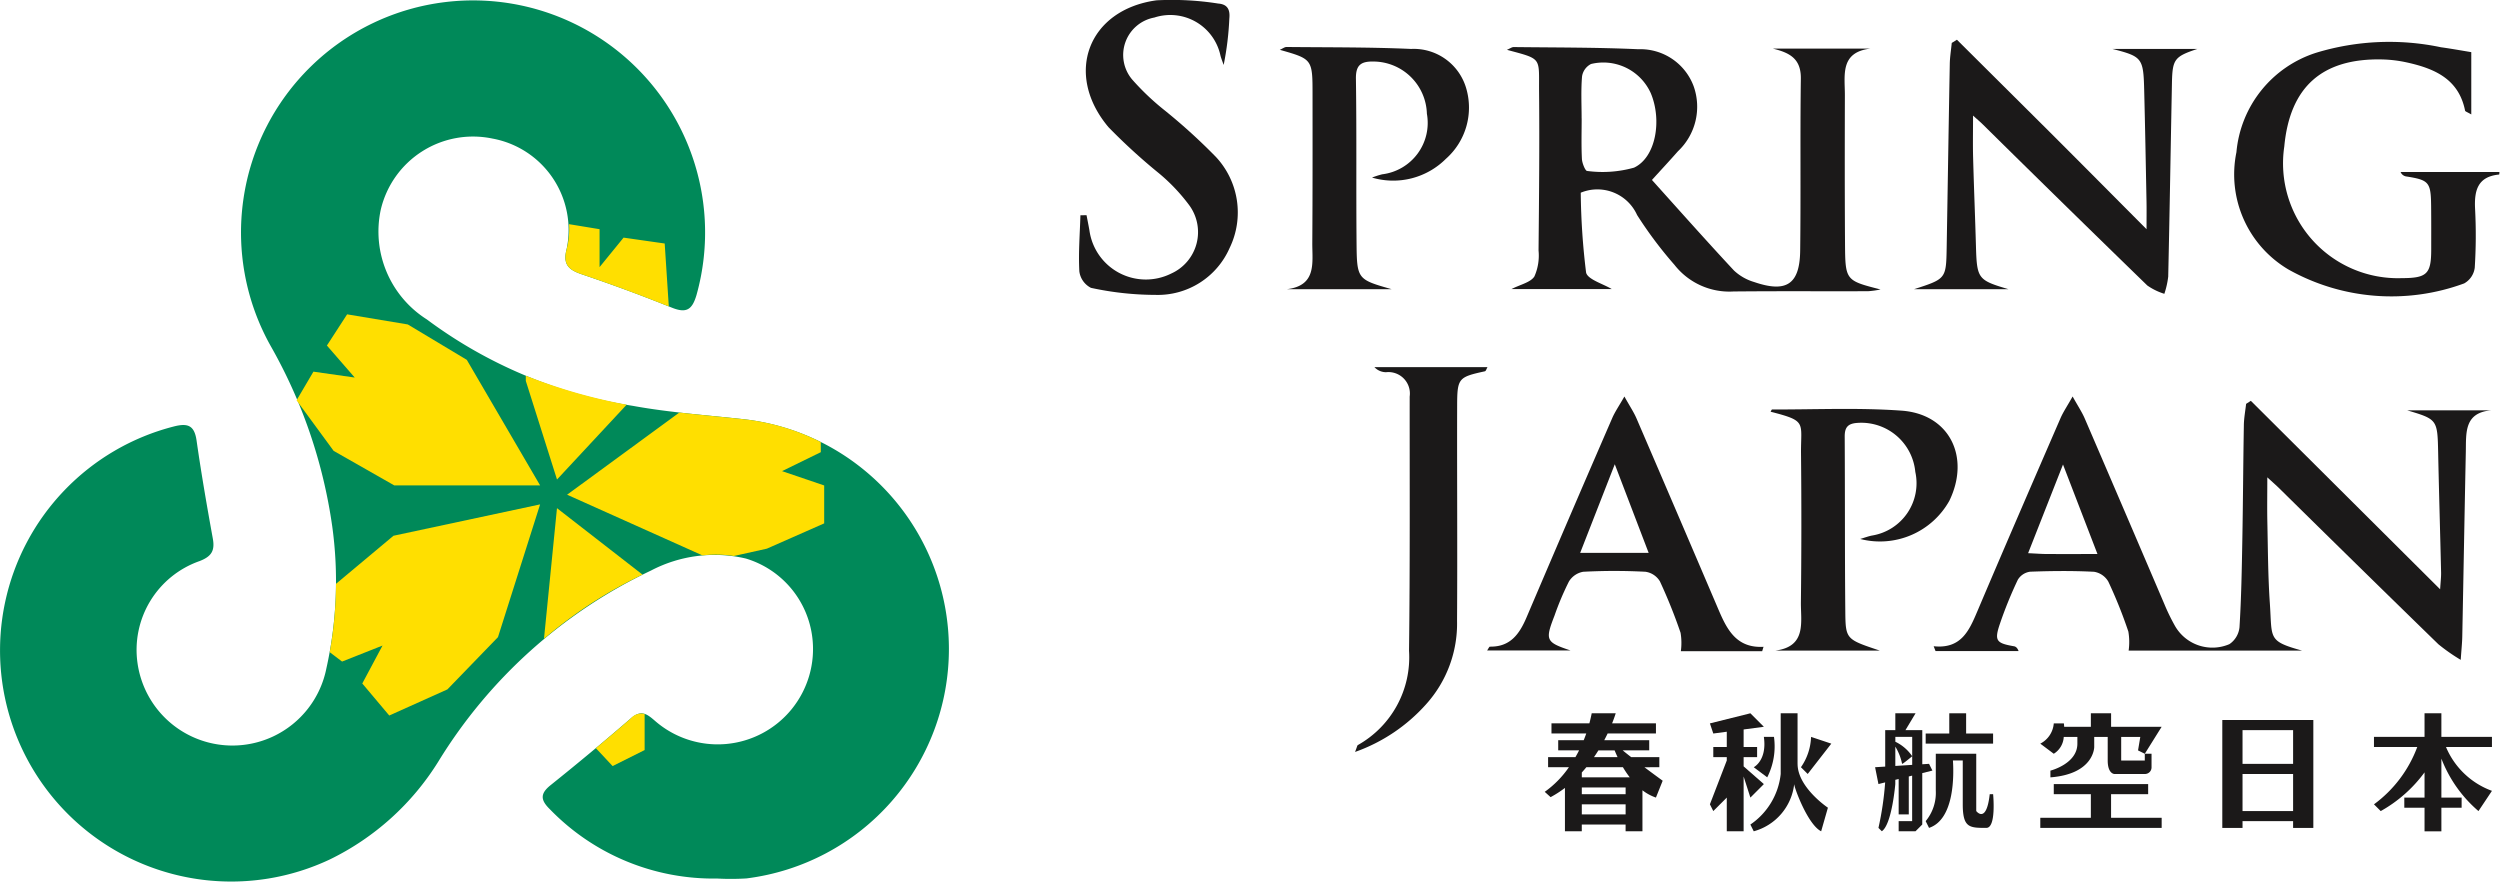
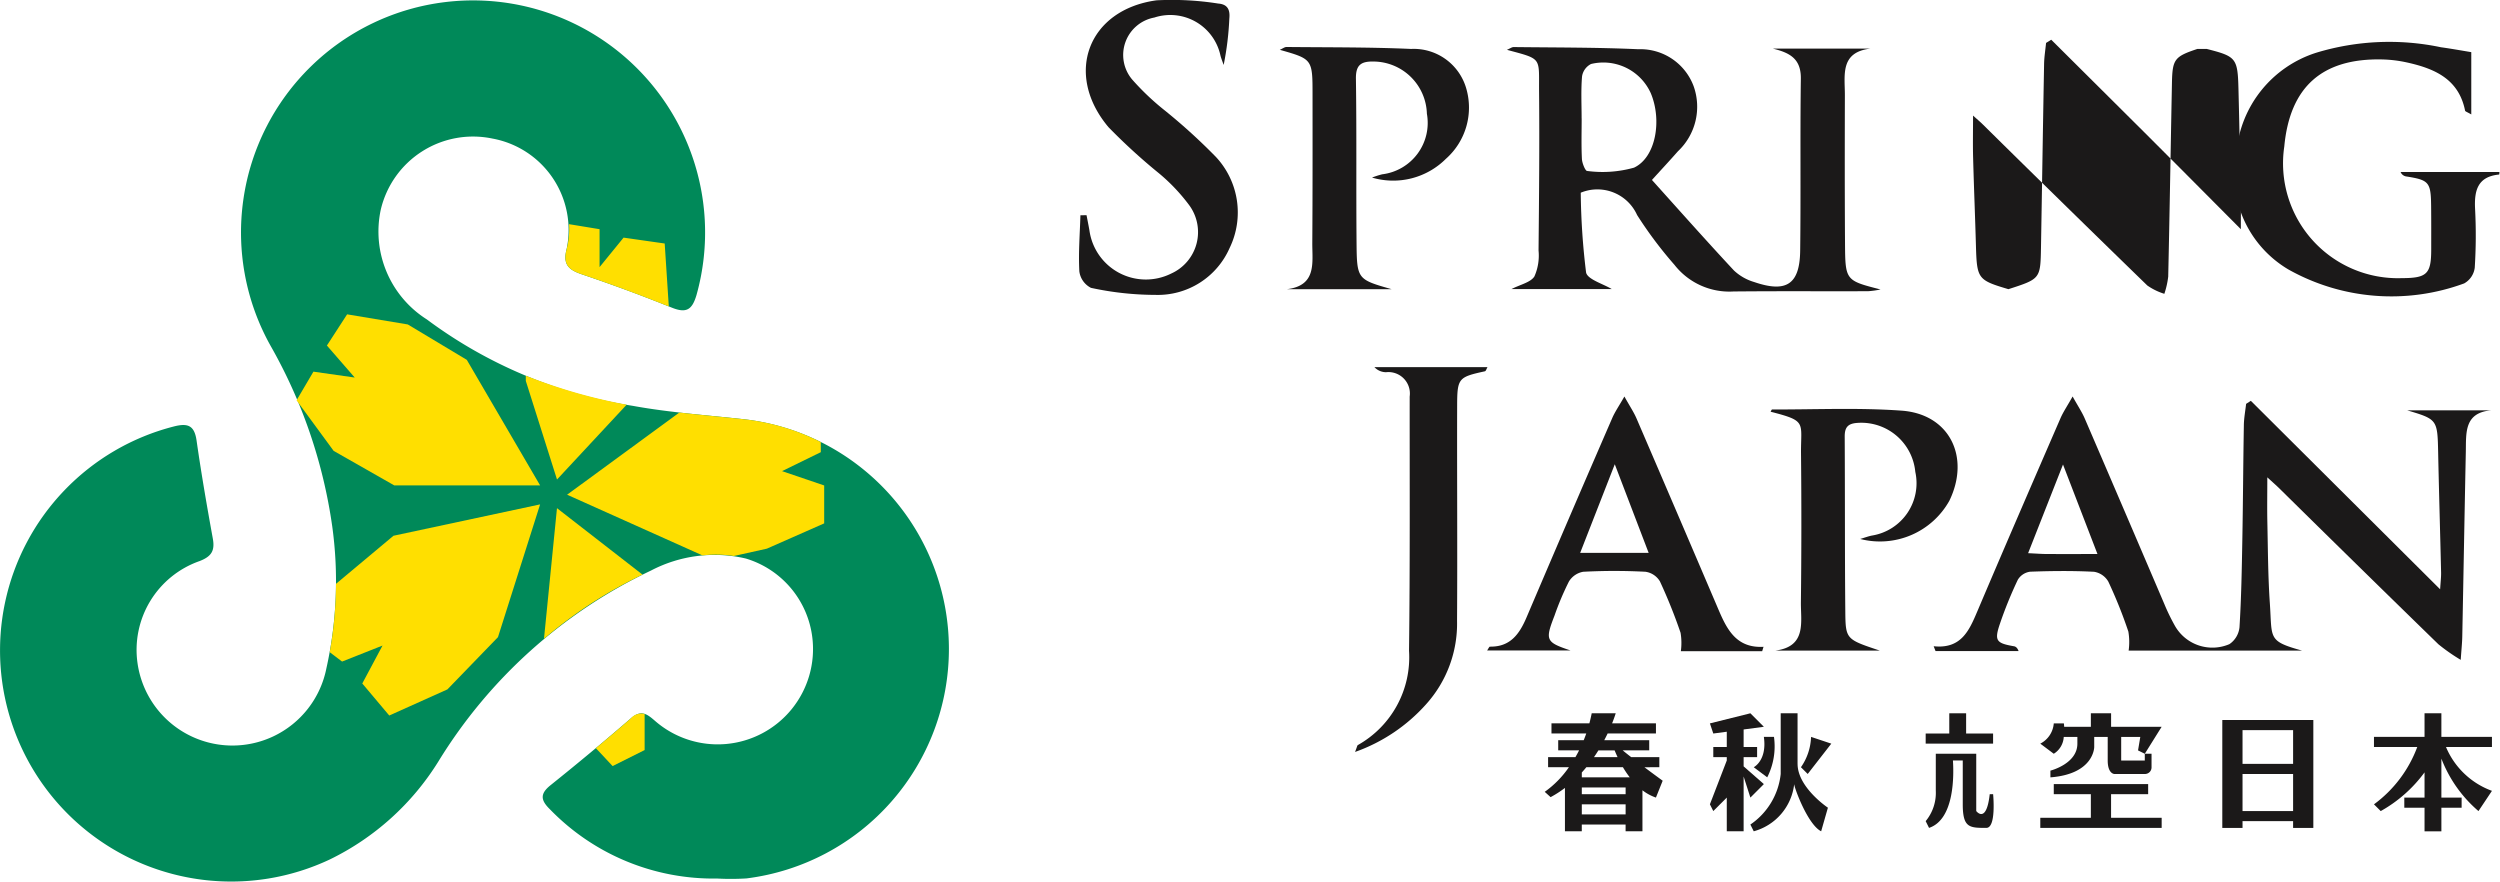
<svg xmlns="http://www.w3.org/2000/svg" id="aw" width="150" height="52.911" version="1.1" viewBox="0 0 150 52.911">
  <defs>
    <style>.cls-1{fill:#1b1919;}.cls-2{fill:#008959;}.cls-3{fill:#ffdf00;}</style>
  </defs>
  <title>ai_template_spring_japan_full_1</title>
  <g transform="matrix(1.442 0 0 1.442 -11.54 -16.838)">
    <path class="cls-1" d="m88.46 38.566c1.141 0.12 1.475-0.645 1.817-1.452 1.139-2.685 2.3-5.36 3.46-8.035 0.114-0.262 0.279-0.503 0.505-0.905 0.227 0.408 0.391 0.652 0.505 0.917q1.662 3.857 3.311 7.718a8.43 8.43 0 0 0 0.426 0.881 1.794 1.794 0 0 0 2.282 0.789 0.964 0.964 0 0 0 0.42-0.708c0.075-1.212 0.096-2.427 0.118-3.642 0.029-1.589 0.036-3.178 0.063-4.766 5e-3 -0.294 0.061-0.588 0.094-0.882l0.197-0.126 7.876 7.842c0.019-0.312 0.044-0.507 0.04-0.702-0.038-1.659-0.088-3.317-0.122-4.975-0.029-1.385-0.029-1.394-1.287-1.769h3.494c-1.131 0.095-1.04 0.942-1.056 1.71-0.053 2.57-0.097 5.14-0.148 7.71-5e-3 0.249-0.032 0.498-0.064 0.962a7.744 7.744 0 0 1-0.929-0.649q-3.314-3.227-6.608-6.475c-0.143-0.14-0.294-0.272-0.511-0.471 0 0.694-0.011 1.29 2e-3 1.885 0.024 1.121 0.027 2.245 0.104 3.363 0.101 1.466-0.099 1.562 1.343 1.962h-7.219a2.592 2.592 0 0 0-0.012-0.793 19.358 19.358 0 0 0-0.833-2.077 0.838 0.838 0 0 0-0.593-0.41c-0.886-0.045-1.776-0.037-2.662-0.003a0.705 0.705 0 0 0-0.51 0.333 16.928 16.928 0 0 0-0.739 1.813c-0.248 0.724-0.167 0.827 0.578 0.956 0.075 0.013 0.142 0.065 0.192 0.201h-3.455zm6.816-3.837c-0.496-1.287-0.934-2.426-1.434-3.725l-1.452 3.69c0.344 0.016 0.55 0.033 0.756 0.034 0.651 0.004 1.303 0.001 2.129 0.001z" />
    <path class="cls-1" d="m77.046 43.6v-0.421h-1.173c-0.135-0.104-0.257-0.201-0.352-0.281h1.104v-0.421h-1.872c0.052-0.097 0.099-0.191 0.142-0.281h2.01v-0.421h-1.825c0.104-0.258 0.151-0.421 0.151-0.421h-0.999q-0.043 0.218-0.097 0.421h-1.577v0.421h1.447q-0.05 0.145-0.106 0.281h-1.061v0.421h0.869q-0.074 0.147-0.152 0.281h-1.138v0.421h0.866a4.111 4.111 0 0 1-1.006 1.024l0.245 0.221a4.521 4.521 0 0 0 0.596-0.384v1.804h0.701v-0.281h1.823v0.281h0.701v-1.706a1.936 1.936 0 0 0 0.561 0.304l0.281-0.701s-0.358-0.26-0.76-0.561zm-2.535-0.701h0.674c0.033 0.081 0.074 0.176 0.123 0.281h-0.981q0.098-0.142 0.184-0.281zm-0.691 1.543h1.823v0.281h-1.823zm0 1.122v-0.421h1.823v0.421zm1.995-1.543h-1.995v-0.202q0.099-0.108 0.189-0.219h1.522a4.183 4.183 0 0 0 0.284 0.421z" />
    <polygon class="cls-1" points="81.114 43.179 81.114 42.759 80.553 42.759 80.553 42.029 81.395 41.917 80.834 41.356 79.15 41.777 79.291 42.198 79.852 42.123 79.852 42.759 79.291 42.759 79.291 43.179 79.852 43.179 79.852 43.32 79.15 45.143 79.291 45.424 79.852 44.863 79.852 46.265 80.553 46.265 80.553 43.986 80.834 44.863 81.395 44.302 80.553 43.565 80.553 43.179" />
    <path class="cls-1" d="m80.974 43.6 0.561 0.421a2.852 2.852 0 0 0 0.281-1.683h-0.421c0.14 0.982-0.421 1.262-0.421 1.262z" />
    <path class="cls-1" d="m82.938 43.6 0.281 0.281 0.982-1.262-0.842-0.281a2.342 2.342 0 0 1-0.421 1.262z" />
    <path class="cls-1" d="m82.797 43.46v-2.104h-0.701v2.525a2.916 2.916 0 0 1-1.262 2.104l0.14 0.281a2.305 2.305 0 0 0 1.683-1.964c0 0.14 0.561 1.683 1.122 1.964l0.281-0.982s-1.262-0.842-1.262-1.823z" />
-     <path class="cls-1" d="m88.408 43.74-0.14-0.281-0.281 0.018v-1.42h-0.701l0.421-0.701h-0.842v0.701h-0.421v1.517l-0.421 0.026 0.14 0.701 0.279-0.07a12.961 12.961 0 0 1-0.279 1.893l0.14 0.14c0.421-0.281 0.561-1.964 0.561-1.964v-0.175l0.14-0.035v1.473h0.421v-1.578l0.14-0.035v1.894h-0.561v0.421h0.701l0.281-0.281v-2.139zm-1.543-0.193v-0.803a2.174 2.174 0 0 1 0.281 0.715s0 0.035 0.421-0.316a1.77 1.77 0 0 0-0.701-0.603v-0.204h0.701v1.166z" />
    <polygon class="cls-1" points="89.11 41.356 89.11 42.198 88.128 42.198 88.128 42.618 90.933 42.618 90.933 42.198 89.811 42.198 89.811 41.356" />
    <path class="cls-1" d="m90.793 44.722c-0.14 1.262-0.561 0.701-0.561 0.701v-2.385h-1.683v1.543a1.843 1.843 0 0 1-0.421 1.262l0.14 0.281c1.084-0.361 1.03-2.271 0.994-2.805h0.409v1.823c0 0.982 0.281 0.982 0.982 0.982 0.421 0 0.281-1.403 0.281-1.403z" />
    <path class="cls-1" d="m97.526 41.917h-1.683v-0.561h-0.842v0.561h-1.11c-0.005-0.085-0.012-0.14-0.012-0.14h-0.421a1.038 1.038 0 0 1-0.561 0.842l0.561 0.421a0.878 0.878 0 0 0 0.415-0.701h0.567v0.281c0 0.842-1.122 1.122-1.122 1.122v0.28c1.823-0.14 1.823-1.262 1.823-1.262v-0.421h0.561v0.982c0 0.561 0.281 0.561 0.281 0.561h1.262a0.275 0.275 0 0 0 0.281-0.281v-0.561h-0.281v0.281h-0.982v-0.982h0.795l-0.094 0.561 0.281 0.14 0.701-1.122h-0.421z" />
    <polygon class="cls-1" points="93.458 44.302 93.458 44.722 95.001 44.722 95.001 45.704 92.897 45.704 92.897 46.125 97.947 46.125 97.947 45.704 95.842 45.704 95.842 44.722 97.385 44.722 97.385 44.302" />
    <path class="cls-1" d="m100.47 41.917v4.208h0.842v-0.281h2.104v0.281h0.842v-4.489h-3.787zm0.842 3.507v-1.543h2.104v1.543zm2.104-1.964h-2.104v-1.403h2.104z" />
    <path class="cls-1" d="m111.69 42.338h-2.104v-0.982h-0.701v0.982h-2.104v0.421h1.801a5.205 5.205 0 0 1-1.801 2.385l0.281 0.281a5.708 5.708 0 0 0 1.823-1.611v1.05h-0.842v0.421h0.842v0.982h0.701v-0.982h0.842v-0.421h-0.842v-1.622a5.452 5.452 0 0 0 1.543 2.183l0.561-0.842a3.302 3.302 0 0 1-1.912-1.823h1.912z" />
    <path class="cls-1" d="m81.78 13.7h4.039c-1.266 0.155-1.051 1.114-1.053 1.941-0.005 2.057-8e-3 4.114 0.006 6.17 0.011 1.538 0.024 1.538 1.478 1.91a3.72 3.72 0 0 1-0.52 0.073c-1.867 0.006-3.735-0.008-5.602 0.011a2.901 2.901 0 0 1-2.455-1.111 16.897 16.897 0 0 1-1.553-2.071 1.812 1.812 0 0 0-2.344-0.928 29.229 29.229 0 0 0 0.221 3.313c0.048 0.292 0.717 0.481 1.067 0.696h-4.169c0.37-0.19 0.791-0.274 0.952-0.524a2.142 2.142 0 0 0 0.173-1.082c0.021-2.197 0.043-4.394 0.022-6.59-0.014-1.464 0.156-1.355-1.338-1.758 0.129-0.054 0.206-0.116 0.283-0.115 1.728 0.021 3.457 0.012 5.182 0.09a2.365 2.365 0 0 1 2.304 1.539 2.547 2.547 0 0 1-0.654 2.708c-0.322 0.367-0.656 0.725-1.081 1.193 1.098 1.219 2.24 2.508 3.413 3.767a2.088 2.088 0 0 0 0.841 0.48c1.341 0.46 1.897 0.096 1.914-1.306 0.03-2.384-0.005-4.768 0.028-7.152 0.012-0.837-0.464-1.082-1.155-1.252zm-7.966 2.906c0 0.561-0.018 1.123 0.01 1.682 0.009 0.178 0.141 0.502 0.217 0.502a4.835 4.835 0 0 0 1.951-0.137c0.907-0.423 1.17-1.963 0.703-3.087a2.165 2.165 0 0 0-2.49-1.227 0.697 0.697 0 0 0-0.375 0.516c-0.049 0.58-0.018 1.167-0.018 1.751z" />
-     <path class="cls-1" d="m99.435 13.712c-0.951 0.318-1.041 0.424-1.06 1.416-0.053 2.686-0.095 5.372-0.155 8.058a3.623 3.623 0 0 1-0.161 0.716 2.56 2.56 0 0 1-0.709-0.346q-3.443-3.344-6.859-6.716c-0.095-0.093-0.197-0.178-0.392-0.354 0 0.662-0.012 1.209 0.003 1.756 0.032 1.214 0.083 2.428 0.117 3.642 0.039 1.395 0.073 1.446 1.352 1.825h-3.924c1.329-0.43 1.332-0.43 1.355-1.733 0.044-2.546 0.082-5.092 0.129-7.638 0.005-0.292 0.054-0.583 0.082-0.875l0.215-0.134q1.934 1.923 3.868 3.847c1.3 1.299 2.594 2.603 4.022 4.037 0-0.5 0.005-0.812-8.7e-4 -1.124-0.03-1.565-0.058-3.13-0.098-4.694-0.033-1.306-0.09-1.368-1.323-1.683z" />
+     <path class="cls-1" d="m99.435 13.712c-0.951 0.318-1.041 0.424-1.06 1.416-0.053 2.686-0.095 5.372-0.155 8.058a3.623 3.623 0 0 1-0.161 0.716 2.56 2.56 0 0 1-0.709-0.346q-3.443-3.344-6.859-6.716c-0.095-0.093-0.197-0.178-0.392-0.354 0 0.662-0.012 1.209 0.003 1.756 0.032 1.214 0.083 2.428 0.117 3.642 0.039 1.395 0.073 1.446 1.352 1.825c1.329-0.43 1.332-0.43 1.355-1.733 0.044-2.546 0.082-5.092 0.129-7.638 0.005-0.292 0.054-0.583 0.082-0.875l0.215-0.134q1.934 1.923 3.868 3.847c1.3 1.299 2.594 2.603 4.022 4.037 0-0.5 0.005-0.812-8.7e-4 -1.124-0.03-1.565-0.058-3.13-0.098-4.694-0.033-1.306-0.09-1.368-1.323-1.683z" />
    <path class="cls-1" d="m110.83 13.847v2.592c-0.161-0.097-0.25-0.12-0.258-0.159-0.265-1.322-1.275-1.75-2.417-2.004a5.324 5.324 0 0 0-1.04-0.126c-2.496-0.053-3.835 1.146-4.066 3.625a4.779 4.779 0 0 0 4.883 5.475c1.055-0.001 1.231-0.172 1.231-1.198 3.5e-4 -0.607 3e-3 -1.215-4e-3 -1.822-0.012-0.976-0.092-1.064-1.042-1.212a0.302 0.302 0 0 1-0.228-0.184h4.112a0.441 0.441 0 0 1-0.011 0.105c-0.895 0.084-1.04 0.663-1.002 1.427a21.128 21.128 0 0 1-0.014 2.451 0.872 0.872 0 0 1-0.44 0.652 8.759 8.759 0 0 1-7.307-0.576 4.594 4.594 0 0 1-2.169-4.883 4.788 4.788 0 0 1 3.317-4.138 10.445 10.445 0 0 1 5.192-0.229c0.435 0.06 0.868 0.139 1.264 0.204z" />
    <path class="cls-1" d="m53.212 20.63c0.041 0.214 0.085 0.428 0.122 0.643a2.369 2.369 0 0 0 3.405 1.784 1.89 1.89 0 0 0 0.742-2.847 7.695 7.695 0 0 0-1.242-1.312 24.714 24.714 0 0 1-2.113-1.929c-1.862-2.212-0.851-4.89 1.999-5.279a12.351 12.351 0 0 1 2.569 0.135c0.363 0.028 0.5 0.231 0.46 0.62a12.477 12.477 0 0 1-0.236 1.935c-0.045-0.131-0.099-0.26-0.134-0.394a2.135 2.135 0 0 0-2.751-1.579 1.583 1.583 0 0 0-0.922 2.578 10.544 10.544 0 0 0 1.365 1.294 24.434 24.434 0 0 1 2.116 1.924 3.386 3.386 0 0 1 0.573 3.794 3.262 3.262 0 0 1-3.082 1.95 12.764 12.764 0 0 1-2.686-0.293 0.898 0.898 0 0 1-0.484-0.685c-0.042-0.775 0.022-1.556 0.045-2.334z" />
    <path class="cls-1" d="m81.325 38.772h-3.384a2.547 2.547 0 0 0-0.012-0.766 21.69 21.69 0 0 0-0.86-2.141 0.838 0.838 0 0 0-0.601-0.398 24.68 24.68 0 0 0-2.591 5.9e-4 0.871 0.871 0 0 0-0.595 0.409 11.737 11.737 0 0 0-0.598 1.416c-0.399 1.027-0.36 1.104 0.663 1.448h-3.466c0.05-0.069 0.085-0.158 0.118-0.158 0.846 0.014 1.226-0.525 1.521-1.216q1.768-4.152 3.565-8.292c0.113-0.262 0.28-0.501 0.507-0.9 0.226 0.407 0.391 0.65 0.505 0.915q1.716 3.984 3.419 7.974c0.35 0.816 0.745 1.588 1.865 1.526zm-6.133-7.778-1.44 3.687h2.849z" />
    <path class="cls-1" d="m65.092 19.065a3.422 3.422 0 0 1 0.425-0.136 2.155 2.155 0 0 0 1.857-2.521 2.237 2.237 0 0 0-2.217-2.171c-0.52-0.01-0.745 0.139-0.736 0.715 0.033 2.265 0.006 4.532 0.026 6.798 0.013 1.551 0.03 1.551 1.46 1.96h-4.359c1.256-0.151 1.052-1.112 1.058-1.933 0.014-2.056 0.011-4.111 0.01-6.167-5.6e-4 -1.474-0.004-1.474-1.362-1.86 0.123-0.054 0.202-0.119 0.281-0.118 1.727 0.018 3.455 0.004 5.179 0.081a2.275 2.275 0 0 1 2.294 1.632 2.846 2.846 0 0 1-0.846 2.943 3.105 3.105 0 0 1-3.069 0.778z" />
    <path class="cls-1" d="m85.402 34.103c0.208-0.061 0.354-0.118 0.506-0.145a2.205 2.205 0 0 0 1.788-2.648 2.256 2.256 0 0 0-2.421-2.036c-0.396 0.029-0.518 0.196-0.516 0.571 0.014 2.431 0.002 4.862 0.025 7.293 0.011 1.143 0.039 1.142 1.434 1.609h-4.341c1.304-0.171 1.05-1.185 1.059-2.013q0.036-3.085 0.005-6.171c-0.014-1.329 0.265-1.362-1.266-1.755 0.022-0.033 0.042-0.093 0.063-0.093 1.797 0.005 3.602-0.081 5.39 0.049 1.999 0.145 2.865 1.936 1.985 3.749a3.308 3.308 0 0 1-3.71 1.59z" />
    <path class="cls-1" d="m64.385 42.965c0.083-0.208 0.088-0.271 0.118-0.288a4.188 4.188 0 0 0 2.128-3.922c0.043-3.526 0.025-7.052 0.027-10.578a0.893 0.893 0 0 0-0.982-1.013 0.663 0.663 0 0 1-0.484-0.21h4.703c-0.041 0.069-0.065 0.163-0.107 0.172-1.097 0.24-1.152 0.285-1.155 1.417-0.008 2.989 0.015 5.978-0.004 8.967a5.014 5.014 0 0 1-1.284 3.466 7.166 7.166 0 0 1-2.958 1.988z" />
    <path class="cls-2" d="m37.872 48.231a9.47 9.47 0 0 1-6.987-2.88c-0.391-0.381-0.42-0.647 0.029-1.006q1.695-1.358 3.339-2.78c0.418-0.363 0.66-0.194 1.001 0.104a3.967 3.967 0 0 0 6.55-3.454 3.921 3.921 0 0 0-2.767-3.298 5.7 5.7 0 0 0-3.947 0.5 20.843 20.843 0 0 0-8.847 7.944 10.949 10.949 0 0 1-4.52 4.078 9.618 9.618 0 1 1-6.492-18.016c0.582-0.15 0.86-0.052 0.951 0.585 0.195 1.364 0.43 2.722 0.676 4.078 0.091 0.502-0.051 0.743-0.549 0.936a3.915 3.915 0 0 0-2.583 4.256 3.987 3.987 0 0 0 7.857 0.21 16.638 16.638 0 0 0 0.243-5.915 21.186 21.186 0 0 0-2.568-7.514 9.655 9.655 0 1 1 17.727-2.112c-0.181 0.617-0.419 0.778-1.034 0.528-1.233-0.501-2.485-0.96-3.746-1.387-0.56-0.19-0.791-0.421-0.624-1.055a3.866 3.866 0 0 0-3.085-4.59 3.943 3.943 0 0 0-4.65 2.959 4.328 4.328 0 0 0 1.919 4.567 19.334 19.334 0 0 0 8.577 3.596c1.542 0.281 3.102 0.386 4.655 0.56a9.622 9.622 0 0 1 0.066 19.102 10.554 10.554 0 0 1-1.19 0.006z" />
    <polygon class="cls-3" points="21.044 27.141 20.342 28.333 21.885 30.437 24.41 31.875 30.477 31.875 27.426 26.65 24.971 25.177 22.446 24.756 21.605 26.054 22.762 27.386" />
    <path class="cls-3" d="m34.077 28.515a22.672 22.672 0 0 1-4.196-1.206v0.217l1.298 4.103z" />
    <path class="cls-3" d="m42.154 30.07a9.303 9.303 0 0 0-3.158-0.944c-0.908-0.101-1.818-0.18-2.726-0.284l-4.671 3.419 5.634 2.526a4.813 4.813 0 0 1 1.301 0.025l1.377-0.306 2.385-1.052v-1.578l-1.753-0.596 1.613-0.789z" />
    <path class="cls-3" d="m34.738 35.587-3.56-2.766-0.541 5.438a18.726 18.726 0 0 1 4.101-2.672z" />
    <path class="cls-3" d="m34.825 42.886v-1.502a0.572 0.572 0 0 0-0.572 0.183q-0.723 0.628-1.458 1.24l0.698 0.745z" />
    <path class="cls-3" d="m24.375 33.969-2.394 2.002a16.054 16.054 0 0 1-0.259 2.843l0.514 0.39 1.683-0.666-0.842 1.578 1.122 1.333 2.42-1.087 2.104-2.174 1.753-5.524z" />
    <path class="cls-3" d="m31.679 21.004a3.259 3.259 0 0 1-0.097 1.03c-0.167 0.634 0.064 0.866 0.624 1.055q1.83 0.619 3.625 1.339l-0.171-2.619-1.711-0.245-0.999 1.227v-1.578z" />
  </g>
</svg>